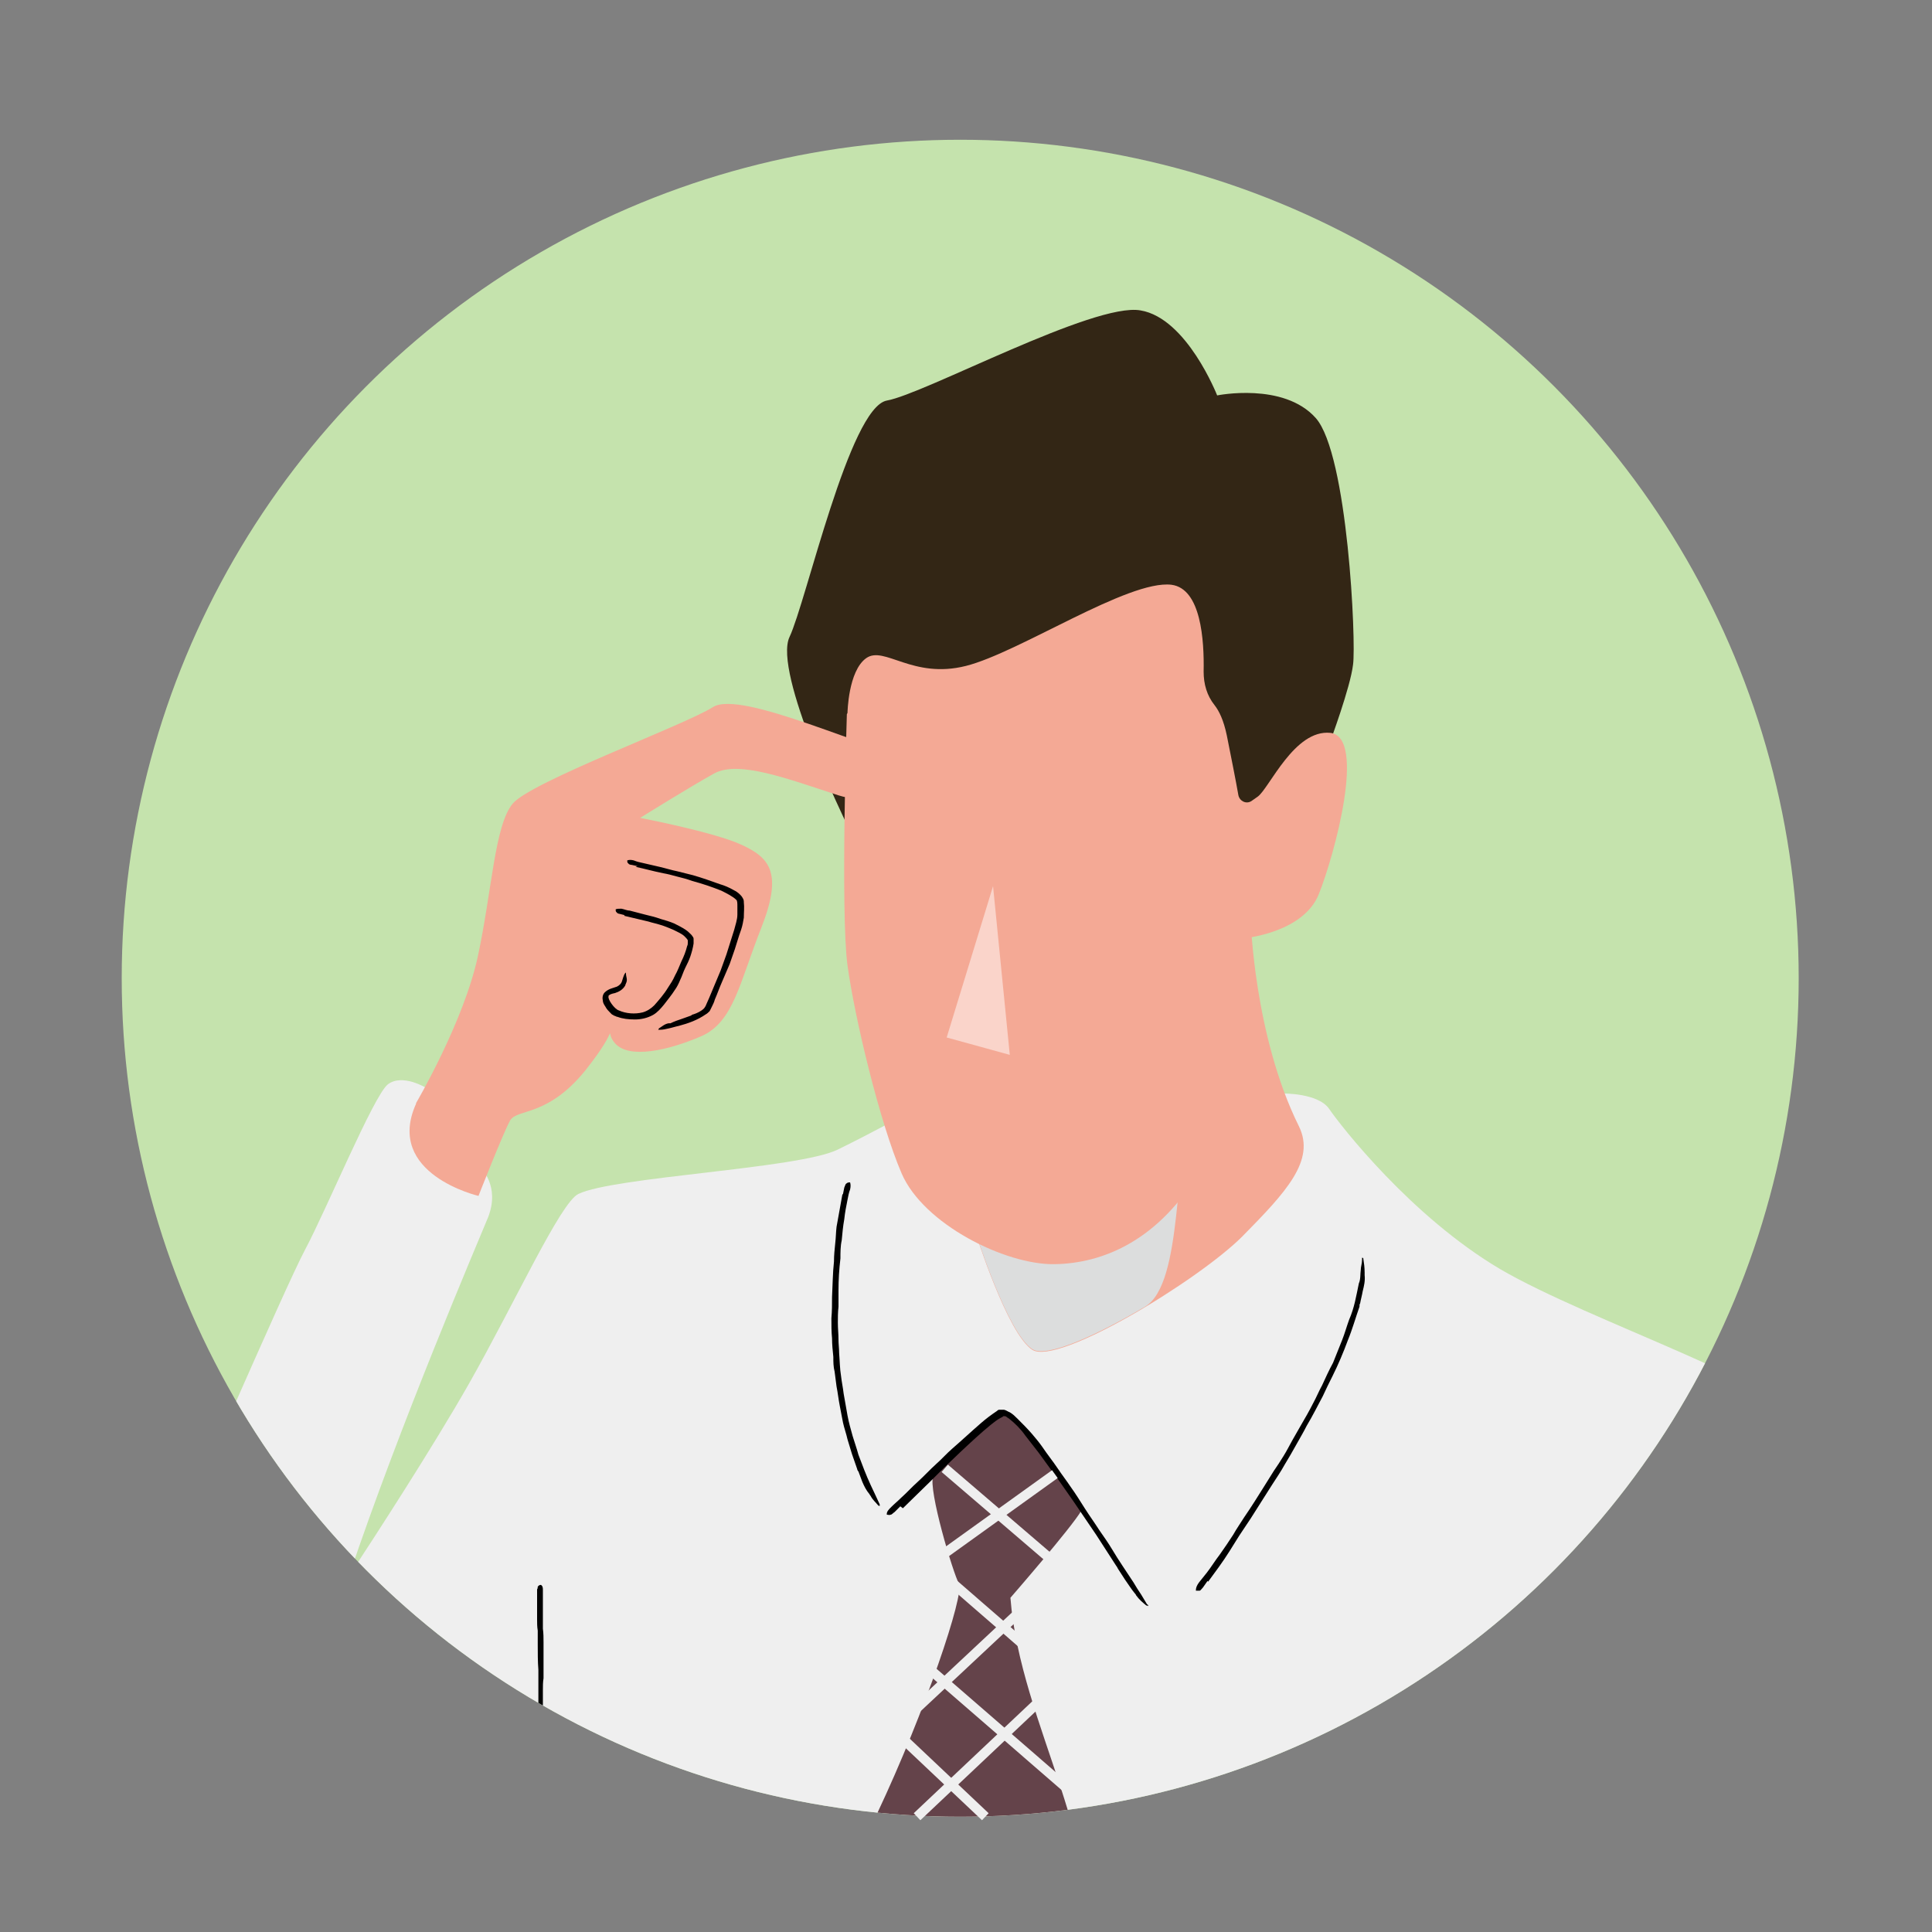
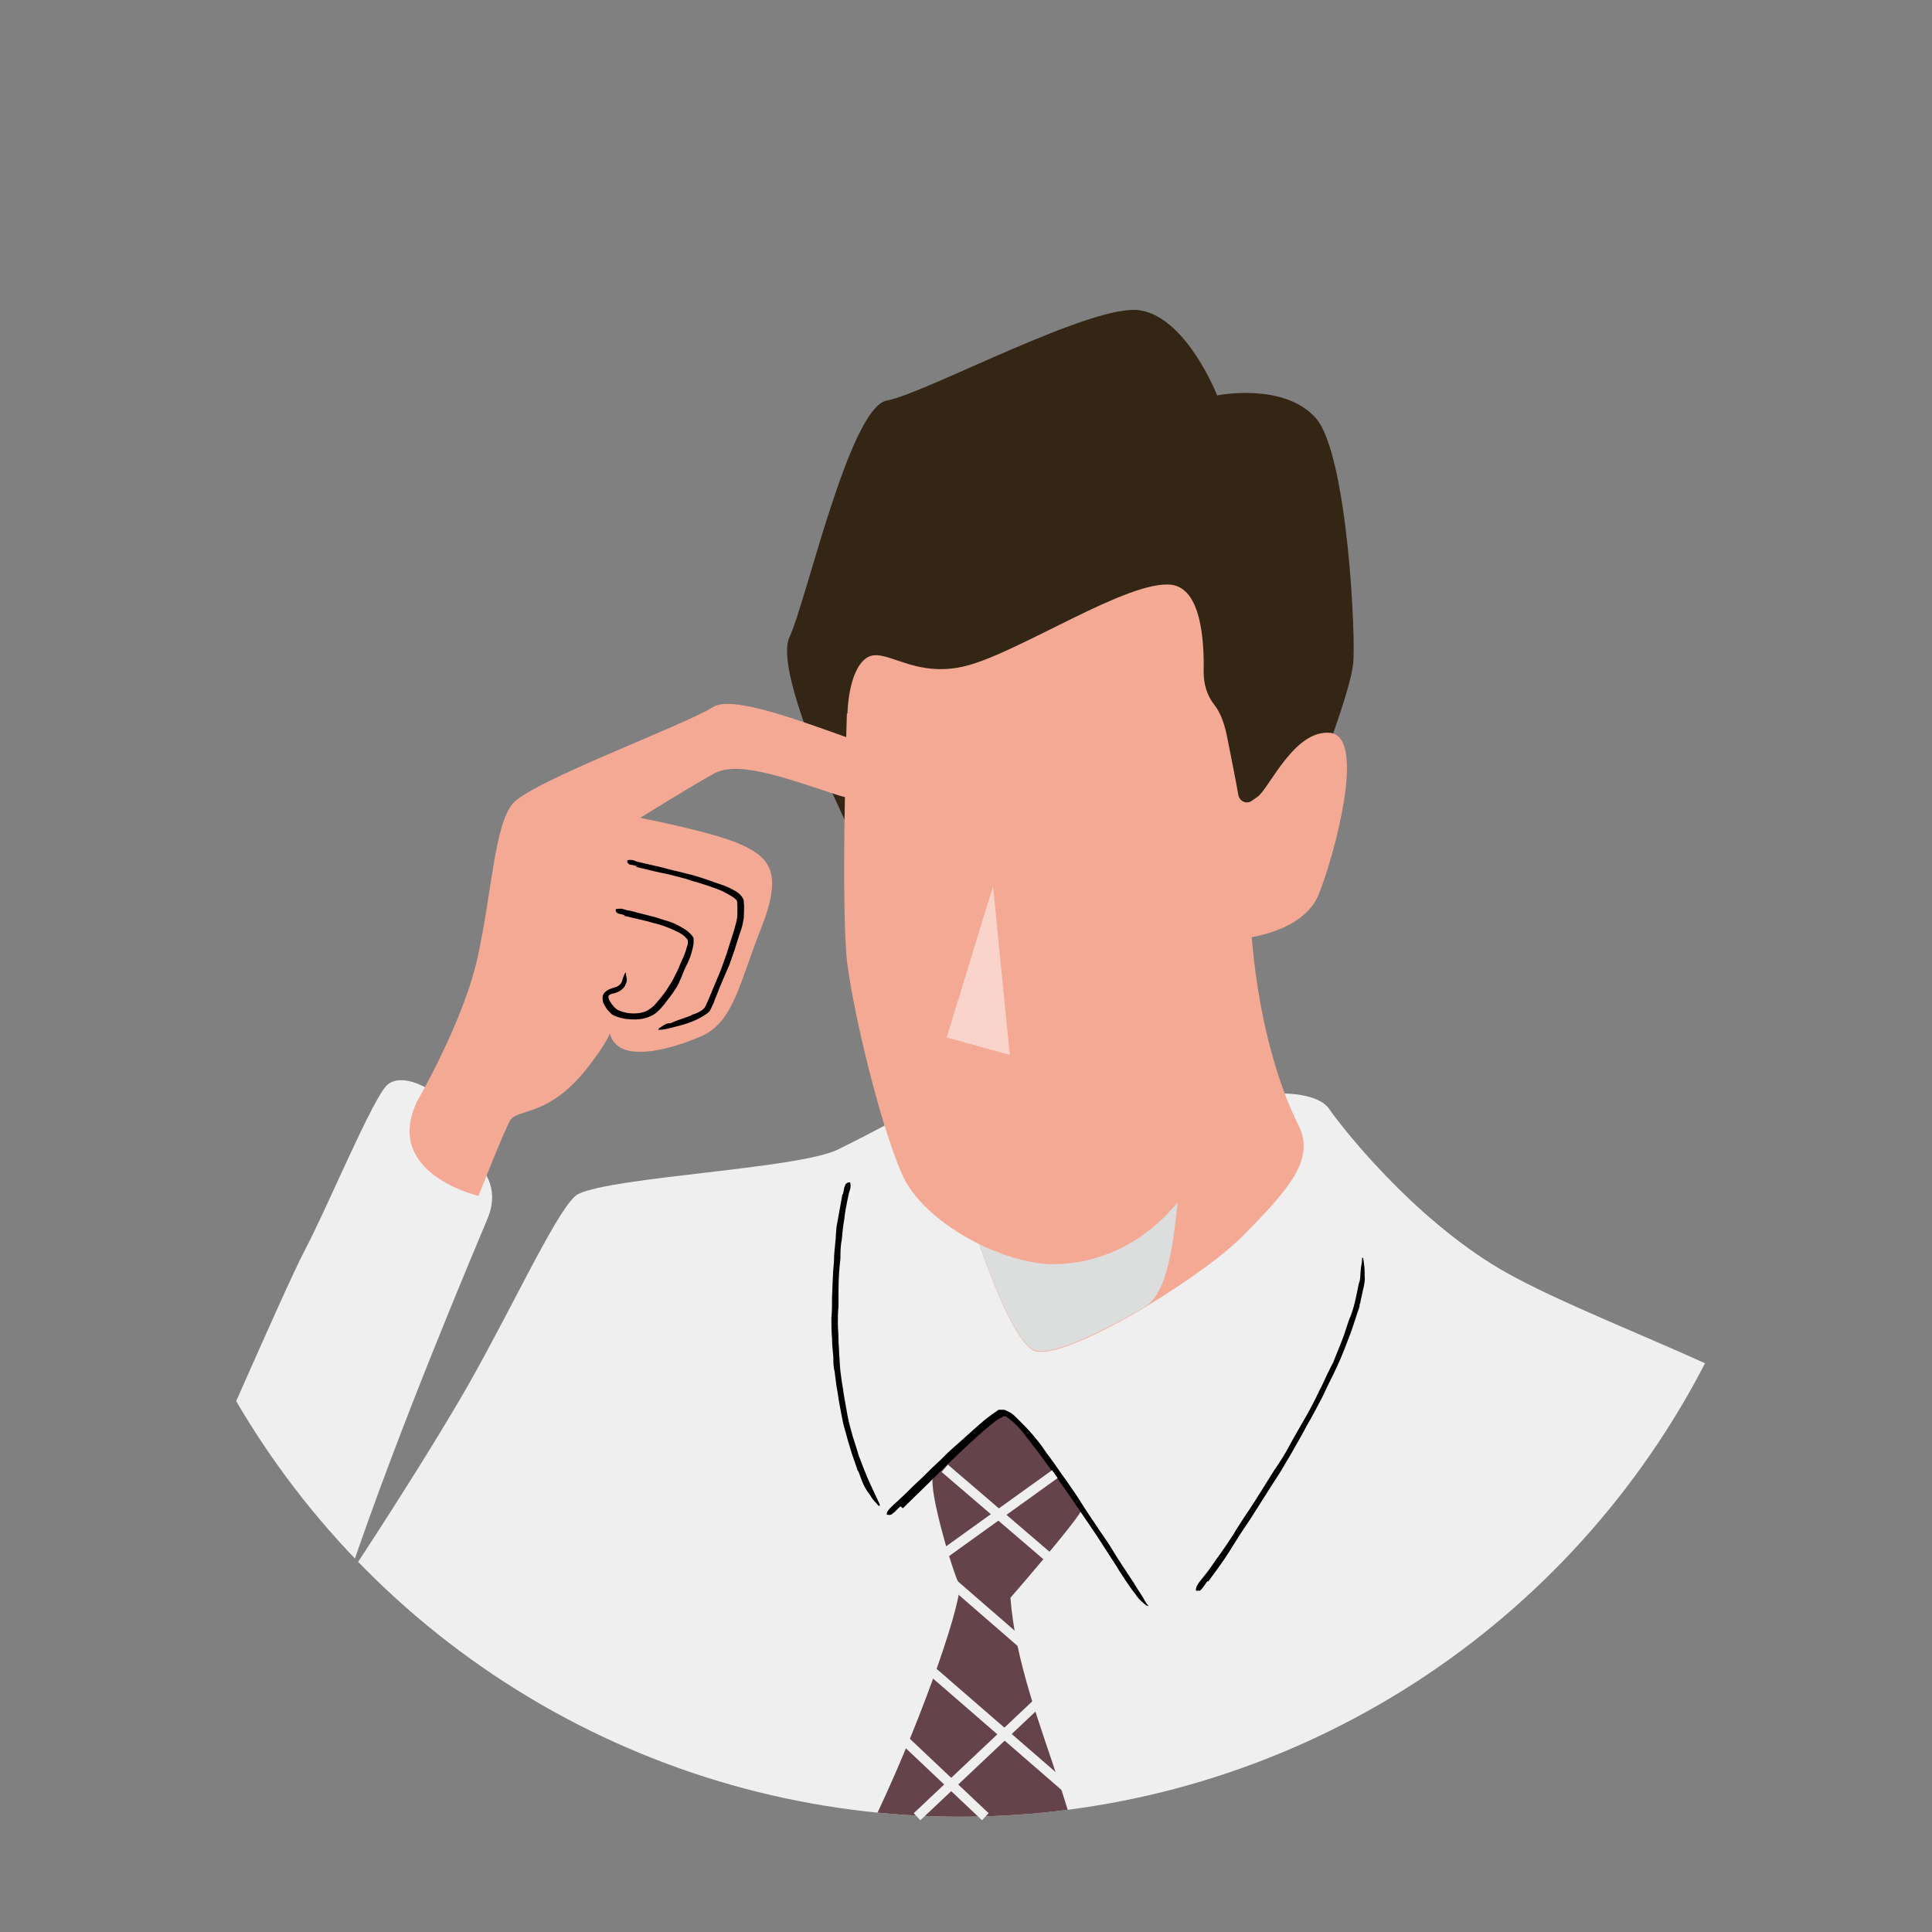
<svg xmlns="http://www.w3.org/2000/svg" version="1.1" viewBox="0 0 300 300">
  <rect x="0" y="0" width="300" height="300" fill="#808080" stroke="none" />
  <defs>
    <style> .cls-1 { fill: #332615; } .cls-2 { fill: #fff; } .cls-3 { fill: #c5e3ad; } .cls-4 { isolation: isolate; } .cls-5 { fill: #f4a995; } .cls-6 { fill: none; stroke: #efefef; stroke-miterlimit: 10; stroke-width: 1.5px; } .cls-7 { fill: #efefef; } .cls-8 { mix-blend-mode: multiply; } .cls-9 { opacity: .5; } .cls-10 { fill: #64434a; } .cls-11 { fill: #dcdddd; } .cls-12 { clip-path: url(#clippath); } </style>
    <clipPath id="clippath">
      <circle class="cls-3" cx="149.1" cy="151.9" r="130.2" />
    </clipPath>
  </defs>
  <g class="cls-4">
    <g id="_レイヤー_1" data-name="レイヤー_1">
      <g>
        <g>
-           <circle class="cls-3" cx="149.1" cy="151.9" r="130.2" />
          <g class="cls-12">
            <g>
              <path class="cls-7" d="M281.8,288.8c-1-22.5,3.8-59.7-.2-66.7-4-7-34.7-16.9-48.6-25-13.9-8.2-24.9-22.4-26.6-24.9-1.7-2.5-7.2-2.4-7.2-2.4l-57.8,2.8s-5.2,2.9-11.3,5.9c-6.1,3-34.7,4.2-40.3,6.9-2.8,1.4-9.7,16.6-17,29.5-5.7,10-14.6,23.7-18.6,29.8,7.9-23.5,20-51.8,21.6-55.7,1.9-4.9-1.2-7.7-1.2-7.7l-8.3-12.3s-3.8-2.4-6.1-.6c-2.2,1.8-9.5,19.4-12.8,25.6-3.3,6.2-18.4,41.3-31,69.4-13.8,30.7-12.5,52.3,3.7,59.8l17.4,6.9s15.7-12.4,46.8-45.5v4c-.5,18.4-1.5,39.8-3.9,58.3l40.5,16,71.8,26.2,12,13.5c.5,5.6,7.9,8,7.9,8,34.2,12,68.3,22.7,74.7,6.4,6.5-16.4-4.2-105.6-5.2-128.1Z" />
              <path class="cls-5" d="M151.4,191.2s5,15.9,8.9,18.4c4,2.5,25.8-10.8,32.6-17.6,6.8-6.9,11.4-11.8,8.8-17.1-7-14.1-7.5-32.2-7.5-32.2,0,0-20.6,6.6-28.5,23.6-7.9,17-14.3,25-14.3,25Z" />
              <g class="cls-8">
                <path class="cls-11" d="M165.7,166.1c-7.9,17-14.3,25-14.3,25,0,0,5,15.9,8.9,18.4,2.2,1.4,9.9-2.1,17.5-6.6,6.1-3.6,4.3-24.4,7.3-27.5l-19.4-9.3Z" />
              </g>
              <path class="cls-10" d="M155.6,219.6s-9.9,7.5-10.7,9.6c-.8,2.1,3.1,15.1,4,16.7.9,1.6-5.2,19.8-12.7,35.7-7.5,15.9-27.5,38.4-16.7,59.7l19.3,2.8s24.7-19.9,29.2-38.2c4.5-18.3-9.6-38-11.1-57.8,0,0,9.4-10.8,11-13.5,0,0-8.1-13.6-12.4-15Z" />
              <path d="M140.2,234.2c1.4-1.4,2.9-2.8,4.3-4.2.7-.7,1.4-1.4,2.1-2.1.8-.8,1.7-1.6,2.5-2.4,1.6-1.5,3.2-3,4.8-4.3.5-.4,1-.8,1.6-1.1.1,0,.3-.2.3-.2,0,0,.1,0,.2,0,.2,0,.5.3.7.4.9.7,1.8,1.6,2.5,2.6.7.9,1.4,1.8,2.1,2.7,1.1,1.5,2.1,2.9,3.2,4.4.7,1,1.4,2,2.1,3l3.6,5.3,3.1,4.8c.1.1.2.3.3.5.4.6.7,1.1,1.1,1.7.5.7,1,1.5,1.5,2.1,0,0,.2.2.2.3.5.7,1,1.1,1.6,1.6,0,0,.2,0,.3.1,0-.1,0-.2-.2-.3-.3-.5-.6-1-.9-1.5-.4-.6-.8-1.2-1.2-1.9-1.1-1.7-2.3-3.4-3.3-5.1-.6-1-1.3-2-2-3-.7-1.1-1.5-2.2-2.2-3.3-.7-1.1-1.5-2.4-2.3-3.5-.6-.9-1.3-1.8-1.9-2.7-.8-1.2-1.7-2.3-2.5-3.5-.5-.7-1-1.3-1.6-2-.7-.8-1.4-1.5-2.2-2.3-.4-.4-.7-.7-1.2-1-.3-.1-.5-.3-.9-.4-.2,0-.4,0-.7,0-.2,0-.3.1-.4.2-.9.6-1.7,1.2-2.5,1.9-1.5,1.3-3,2.7-4.5,4-.8.7-1.6,1.6-2.4,2.3-1,.9-1.9,1.9-2.9,2.8-.9.8-1.7,1.7-2.6,2.5-.5.5-1,.9-1.5,1.4-.4.4-.7.7-.7,1.1,0,0,0,.1,0,.1.2,0,.4.1.6,0,.2,0,.4-.3.6-.4,0,0,0,0,0,0l.9-.9h0Z" />
              <path d="M187.6,245.6c1.1-1.5,2.3-3.1,3.3-4.7.5-.8,1-1.6,1.5-2.4.6-.9,1.2-1.8,1.8-2.7,1.1-1.7,2.2-3.5,3.3-5.2.7-1.1,1.4-2.1,2-3.2.6-1,1.2-2,1.8-3.1.5-.9,1.1-1.9,1.6-2.9.9-1.5,1.7-3.1,2.5-4.6.5-1.1,1-2.1,1.5-3.1.9-1.8,1.7-3.7,2.4-5.6.7-1.7,1.2-3.5,1.8-5.2,0-.2,0-.4.1-.5.1-.6.3-1.3.4-1.9.2-.8.4-1.6.3-2.5,0-.1,0-.2,0-.4,0-.8-.1-1.5-.2-2.1,0-.1,0-.2-.2-.2,0,.1,0,.2,0,.3,0,.6-.2,1.1-.2,1.6-.1.7,0,1.4-.3,2.1-.4,1.9-.7,3.8-1.5,5.6-.4,1.1-.7,2.2-1.1,3.2-.5,1.2-.9,2.3-1.4,3.5-.6,1.1-1.2,2.4-1.7,3.5-.5.9-.9,1.9-1.4,2.8-.6,1.2-1.3,2.4-2,3.6-.4.7-.8,1.4-1.2,2.1-.5.9-.9,1.7-1.4,2.5-.5.8-1,1.6-1.5,2.3-.5.8-1,1.6-1.5,2.4-1,1.6-2,3.2-3.1,4.8-.5.8-1.2,1.8-1.7,2.7-.7,1.1-1.4,2.1-2.1,3.1-.7.9-1.3,1.9-2,2.8-.4.5-.8,1-1.2,1.5-.3.4-.5.8-.5,1.2,0,0,0,.1,0,.1.2,0,.4,0,.6,0,.1,0,.3-.3.5-.5,0,0,0,0,0,0l.7-1h0Z" />
              <path d="M130.8,185.5c-.3,1.7-.6,3.3-.9,5-.1.8-.1,1.7-.2,2.5-.1,1-.2,1.9-.2,2.9-.2,1.8-.2,3.6-.3,5.5,0,1.1,0,2.2-.1,3.3,0,1.1,0,2.1.1,3.1,0,1,.1,1.9.2,2.9,0,.8,0,1.5.2,2.3.1.8.2,1.5.3,2.3.2,1,.3,2,.5,3l.5,2.6c.2.9.5,1.7.7,2.6l.7,2.3.8,2.3c0,.1.1.3.2.4.2.5.4,1.1.6,1.6.3.7.6,1.3,1.1,1.9,0,0,.1.2.2.3.3.6.8,1,1.2,1.5,0,0,.2,0,.2.1,0-.1,0-.2,0-.3-.2-.4-.4-.9-.6-1.3-.3-.6-.5-1.1-.8-1.7-.7-1.5-1.3-3.1-1.9-4.7-.3-1.1-.6-1.9-.9-2.9-.3-1.1-.6-2.1-.8-3.2-.2-1.1-.4-2.3-.6-3.4-.1-.9-.3-1.8-.4-2.7-.2-1.2-.2-2.4-.3-3.6,0-.7-.1-1.4-.1-2.1,0-.9-.1-1.7-.1-2.6,0-.8,0-1.6.1-2.5,0-.9,0-1.7,0-2.5,0-1.7.1-3.3.3-5,0-.9,0-1.9.2-2.8.1-1.1.2-2.2.4-3.3.1-1,.3-2,.5-3,.1-.5.2-1.1.4-1.6.1-.4.1-.8,0-1.1,0,0,0,0,0,0-.2,0-.4,0-.6.2-.1,0-.2.4-.3.6,0,0,0,0,0,0l-.2,1h0Z" />
-               <path d="M83.4,247.7c0,1.2,0,2.5,0,3.7,0,.6,0,1.2.1,1.8,0,.7,0,1.4,0,2.1,0,1.4,0,2.7.1,4,0,.8,0,1.6,0,2.5,0,.8,0,1.5,0,2.3,0,.7,0,1.4,0,2.1,0,1.1,0,2.3,0,3.4,0,.8,0,1.5,0,2.3v4c0,0-.1,3.6-.1,3.6,0,.1,0,.2,0,.3,0,.4,0,.9,0,1.3,0,.5,0,1.1.1,1.6,0,0,0,.2,0,.2,0,.5.2.9.4,1.4,0,0,.1.1.2.2,0,0,0-.2,0-.2,0-.4,0-.7,0-1.1,0-.5,0-.9,0-1.4,0-1.3,0-2.5,0-3.8,0-.7,0-1.5,0-2.2,0-.8,0-1.6,0-2.5,0-.8,0-1.8.1-2.6,0-.7,0-1.4,0-2.1,0-.9,0-1.8,0-2.7,0-.5,0-1,0-1.6,0-.6,0-1.3,0-1.9,0-.6,0-1.2.1-1.8,0-.6,0-1.2,0-1.9,0-1.2,0-2.5,0-3.7,0-.6,0-1.4-.1-2.1,0-.9,0-1.7,0-2.5,0-.8,0-1.5,0-2.2,0-.4,0-.8,0-1.3,0-.3,0-.6-.3-.8,0,0,0,0,0,0-.2,0-.4.1-.5.3,0,0,0,.3-.1.4,0,0,0,0,0,0v.8s0,0,0,0Z" />
              <path d="M264.3,245.5c-1.6,1.6-3.2,3.2-4.7,4.9-.7.8-1.4,1.7-2.1,2.6-.8,1-1.6,2-2.4,3-1.5,1.9-2.9,3.9-4.3,5.8-.8,1.2-1.7,2.4-2.5,3.6-.8,1.1-1.5,2.3-2.2,3.5-.7,1.1-1.4,2.2-2,3.3-1,1.8-2.1,3.5-3,5.3-.6,1.2-1.3,2.4-1.9,3.6-1.1,2.1-2,4.3-3.1,6.4-.9,1.9-1.7,3.9-2.5,5.9,0,.2-.2.4-.2.6-.3.7-.5,1.4-.8,2.1-.3.9-.7,1.8-.8,2.8,0,.1,0,.3-.1.4-.3.9-.3,1.6-.4,2.4,0,.1,0,.2,0,.3,0-.1.1-.2.2-.4.2-.6.5-1.2.7-1.8.3-.8.6-1.6.8-2.4.8-2.1,1.5-4.3,2.5-6.3.6-1.2,1-2.5,1.6-3.7.6-1.3,1.2-2.6,1.8-4,.6-1.4,1.4-2.7,2.2-4.1.6-1.1,1.1-2.2,1.7-3.3.8-1.4,1.6-2.8,2.5-4.1.6-1,1-1.6,1.5-2.4.6-1,1.1-2,1.8-2.9.6-.9,1.3-1.8,1.9-2.7.6-.9,1.2-1.8,1.9-2.7,1.3-1.8,2.6-3.6,4-5.3.7-1,1.5-1.9,2.3-2.9.9-1.2,1.9-2.2,2.9-3.3.9-1,1.8-2,2.8-2.9.5-.5,1.1-1,1.6-1.5.5-.4.8-.8.9-1.2,0,0,0-.1,0-.1-.2,0-.4-.1-.6,0-.2,0-.5.3-.7.4,0,0,0,0,0,0l-1,1h0Z" />
              <path d="M227.8,315.9c-.4,3-.3,6.1.9,8.9.6,1.4,1.4,2.7,2.5,3.7,1.2,1.2,2.7,2.1,4.2,2.9,1.3.7,3,1.3,3.1,2.7,0,.7-.2,1.4-.5,2.1-.3.7-.6,1.4-1,2.1-.9,1.7-1.8,3.4-2.2,5.4-.4,1.8-.2,3.8.3,5.6.5,1.7,1.3,3.2,1.9,4.7,1,2.4,2,4.9,2.9,7.4.6,1.6,1.2,3.3,1.7,5,.5,1.5.9,3,1.3,4.4.2.7.4,1.5.5,2.2.1.7.3,1.6.2,2.1,0,0-.1.1-.4.2-.3,0-.6.1-.9.2-.6,0-1.3.1-2,.1-1.4,0-2.7,0-4.1-.2-.3,0-.5,0-.8,0-1,0-2-.2-3-.3-1.3-.2-2.5-.3-3.7-.3-.2,0-.4,0-.5,0-1.2-.2-2.2,0-3.2,0-.2,0-.3,0-.4.1.2,0,.3.1.5.1.8.2,1.7.3,2.5.4,1.1.1,2.2.3,3.3.4,3,.4,5.9.6,8.9.8.9,0,1.8,0,2.7,0,.4,0,.9-.2,1.4-.4.2-.1.5-.3.6-.6.1-.3,0-.5.1-.8-.1-2-.7-3.8-1.2-5.7-.5-1.9-1.1-3.9-1.7-5.8-.5-1.5-1.1-3-1.7-4.5-.7-1.9-1.4-3.7-2.3-5.9-.5-1.1-1-2.2-1.4-3.3-.5-1.3-.8-2.8-.7-4.2,0-1.4.5-2.7,1.1-4,.6-1.3,1.3-2.6,1.9-3.9.3-.7.6-1.4.8-2.1.2-.8.3-1.8-.2-2.6-.5-.8-1.2-1.2-1.9-1.6-.7-.4-1.3-.7-1.9-1-1.4-.7-2.7-1.6-3.8-2.7-1.2-1.4-2-3.1-2.5-4.9-.4-1.6-.5-3.4-.4-5.1,0-1,.2-1.9.4-2.8.2-.8.3-1.4.2-1.9,0,0,0-.1,0-.1-.2,0-.4.1-.6.4-.1.2-.3.6-.4,1,0,0,0,0,0,.1-.1.6-.3,1.2-.3,1.8h0Z" />
              <path class="cls-1" d="M206.5,115.3s3.2-8.6,3.6-12.1c.5-3.4-.8-32.7-5.8-38.3-5-5.6-15.3-3.5-15.3-3.5,0,0-4.7-12-11.9-13.2-7.2-1.3-33.6,13-39.4,14-5.8,1.1-12.5,31.2-15.1,36.7s8.8,28.9,8.8,28.9l60.1,1.2,14.9-13.7Z" />
              <path class="cls-5" d="M131.5,110.9s-1,30.9.1,39c1.1,8.1,5,24.4,8.4,32.3,3.4,7.9,16.1,14.2,23.7,14.1,7.7-.1,16.4-3.8,22.8-14.8,6.4-11,6-21.3,6.6-27.4.6-6.1,0-8.4,0-8.4,0,0,9.3-.8,11.7-6.9,2.4-6,7.4-24.3,1.8-25-5.6-.6-9.5,8.6-11.3,9.9l-1,.7c-.8.5-1.8,0-2-.9-.4-2.3-1.2-6.3-1.8-9.3-.5-2.4-1.2-3.8-1.9-4.7-1.2-1.5-1.7-3.3-1.7-5.2.1-4.9-.4-12.9-5-13.5-6.7-.8-23.6,10.5-31.9,12.6-8.3,2.1-12.7-3.2-15.5-1.2-2.8,2-2.9,8.5-2.9,8.5Z" />
              <g class="cls-9">
                <polygon class="cls-2" points="154.2 137.6 147 161.1 156.8 163.8 154.2 137.6" />
              </g>
              <path d="M219.7,339.6c-1.9,1-3.8,1.8-5.8,2.6-1,.4-1.9.8-2.9,1.2-1.1.4-2.3.8-3.4,1.1-2.2.7-4.4,1.3-6.6,1.7-1.4.3-2.7.4-4.1.6-1.3.1-2.6.3-3.9.4-1.2,0-2.4.1-3.6.2-1,0-2,.1-3,.3-1,.2-2,.4-2.9,1-.2.1-.3.3-.4.4-.1.2-.2.4-.3.6-.1.5,0,1,.2,1.3.4.7.9,1.1,1.5,1.6,1.9,1.4,4.1,2.2,6.2,3,1.9.7,3.9,1.2,5.9,1.6.2,0,.4,0,.6,0,.7.1,1.5.2,2.2.3.9.1,1.9.2,2.8,0,.1,0,.3,0,.4,0,.9,0,1.6-.3,2.3-.6.1,0,.2-.1.2-.2-.1,0-.3,0-.4,0-.6,0-1.2,0-1.8,0-.8,0-1.6,0-2.4,0-2.1-.2-4.3-.5-6.3-1.1-1.2-.4-2.4-.7-3.6-1.1-1.3-.5-2.6-1-3.8-1.6-.6-.3-1.2-.7-1.8-1.2-.5-.4-1.1-.9-1.3-1.5-.4-.8.8-1.3,1.9-1.6,1.4-.4,2.9-.5,4.5-.5.9,0,1.8,0,2.7-.2,1.1,0,2.2-.3,3.3-.4,1.1,0,2.1-.2,3.1-.3,1.1-.1,2.1-.4,3.2-.6,2.1-.4,4.1-1,6.2-1.6,1.1-.4,2.2-.8,3.4-1.2,1.3-.5,2.6-1,4-1.6,1.2-.5,2.3-1,3.5-1.6.6-.3,1.3-.6,1.9-1,.5-.3.9-.6,1.1-1,0,0,0-.1,0-.1-.2,0-.3-.2-.6-.2-.2,0-.5.2-.7.2,0,0,0,0,0,0l-1.1.6h0Z" />
              <g>
                <path class="cls-5" d="M64.6,171.3s7.4-12.6,9.6-22.8c2.2-10.2,2.6-20.3,5.4-23.7,2.8-3.4,26.7-12.2,31.1-15,4.4-2.8,24.8,7.1,31.9,8.1,7.1,1-4.7,8.1-12.4,5.6-7.7-2.5-15.5-5.5-19.3-3.4-3.8,2.1-11.5,6.9-11.5,6.9,0,0,11.5,2.2,15.8,4.2,4.3,2,6.4,4.3,3,12.9-3.4,8.6-4.3,14.6-9.3,16.8-5.1,2.2-11.2,3.6-13.4,1.1-1.9-2.1,1.2-3.1-4.6,4.2-5.9,7.3-10.6,5.9-11.7,7.8-1.1,2-4.9,11.7-4.9,11.7,0,0-14.6-3.4-9.7-14.3Z" />
                <path d="M98.7,134.6c1.4.3,2.8.7,4.3,1,.6.1,1.4.3,2.1.5.8.2,1.6.4,2.4.7,1.5.4,3,.9,4.5,1.5.8.4,1.8.9,2.3,1.4.2.1.2.6.2,1,0,.4,0,.9,0,1.3,0,.8-.3,1.6-.5,2.4-.4,1.3-.8,2.5-1.2,3.8-.3.8-.6,1.7-.9,2.5-.6,1.4-1.2,2.9-1.8,4.3l-.4.9c-.1.3-.3.6-.4.7-.4.4-1,.7-1.6.9-.1,0-.3.1-.4.2-.5.2-.9.3-1.4.5-.6.2-1.2.4-1.8.7,0,0-.2,0-.3,0-.6.1-1,.5-1.5.8,0,0,0,.1-.1.2,0,0,.2,0,.3,0,.4,0,.9-.1,1.3-.2.5-.1,1.1-.3,1.6-.4,1.5-.4,2.9-.9,4.2-1.8.2-.1.4-.3.6-.5.1-.2.2-.4.3-.6.2-.4.4-.8.5-1.2.4-.9.7-1.8,1.1-2.7.4-.9.8-1.9,1.2-2.8.3-.8.5-1.5.8-2.3.3-.9.5-1.7,1-3.1.2-.6.3-1.2.4-1.8,0-.8.1-1.6,0-2.4,0-.2,0-.4-.2-.7-.1-.2-.3-.4-.4-.5-.3-.3-.6-.5-1-.7-.7-.4-1.4-.7-2.1-.9-1.4-.5-2.8-1-4.2-1.4-.8-.2-1.6-.4-2.4-.6-1-.2-1.9-.5-2.8-.7-.9-.2-1.7-.4-2.6-.6-.5-.1-.9-.2-1.4-.4-.4-.1-.7-.1-1,0,0,0,0,0,0,0,0,.2,0,.4.2.5,0,.1.3.2.5.2,0,0,0,0,0,0l.9.2h0Z" />
                <path d="M96.9,142.2c1.3.3,2.5.6,3.8.9.6.2,1.2.3,1.8.5.7.2,1.4.5,2.1.8.6.3,1.3.6,1.7,1,.2.2.4.4.5.6,0,0,0,.1,0,.2v.2c0,.2,0,.3-.1.5-.2.8-.5,1.6-.9,2.4-.3.7-.6,1.5-1,2.2-.3.7-.7,1.3-1.1,1.9-.6,1-1.4,1.9-2.1,2.7-.5.5-1.1.9-1.8,1.1-1.2.3-2.6.2-3.7-.3-.7-.2-1.8-1.8-1.6-2.2,0,0,0,0,0-.1.2-.2.5-.3,1-.4.6-.2,1.2-.5,1.6-1.2,0-.2.1-.2.1-.3.3-.6,0-1,0-1.5,0,0,0-.2,0-.2,0,0-.1.1-.2.2-.2.4-.3.8-.4,1.1-.1.4-.4.7-.8.9-.3.1-.6.2-.9.3-.3.1-.7.3-1,.6-.3.3-.4.8-.3,1.2,0,.4.2.7.4,1,.2.4.5.7.8,1l.2.2c.1.1.3.1.3.2.2,0,.4.2.6.2.8.3,1.7.4,2.7.4.9,0,1.9-.2,2.8-.7.7-.4,1.2-1,1.7-1.6.6-.8,1.2-1.5,1.7-2.3.3-.4.6-1,.8-1.5.3-.6.5-1.3.8-1.9.3-.6.6-1.2.8-1.8.2-.6.4-1.3.5-2,0-.1,0-.5,0-.7,0-.3-.2-.4-.3-.6-.3-.3-.6-.6-.9-.8-.6-.4-1.2-.7-1.8-1-.7-.3-1.4-.5-2.1-.7-.8-.3-1.7-.5-2.5-.7-.8-.2-1.5-.4-2.3-.6-.4,0-.8-.2-1.3-.3-.4,0-.7,0-.9.1,0,0,0,0,0,0,0,.2,0,.4.2.5,0,.1.3.2.4.2,0,0,0,0,0,0l.8.2h0Z" />
              </g>
            </g>
          </g>
        </g>
        <path class="cls-7" d="M148.9,227.1" />
        <line class="cls-6" x1="138.5" y1="268.4" x2="153" y2="282.1" />
        <line class="cls-6" x1="143.9" y1="258.8" x2="166.5" y2="278.4" />
        <line class="cls-6" x1="145" y1="243.3" x2="167.7" y2="263" />
        <line class="cls-6" x1="146.7" y1="228" x2="169.8" y2="247.8" />
        <line class="cls-6" x1="163.8" y1="228.9" x2="140" y2="246" />
-         <line class="cls-6" x1="161" y1="247.8" x2="136.1" y2="271.1" />
        <line class="cls-6" x1="163.8" y1="261.9" x2="142.4" y2="282.1" />
      </g>
    </g>
  </g>
</svg>